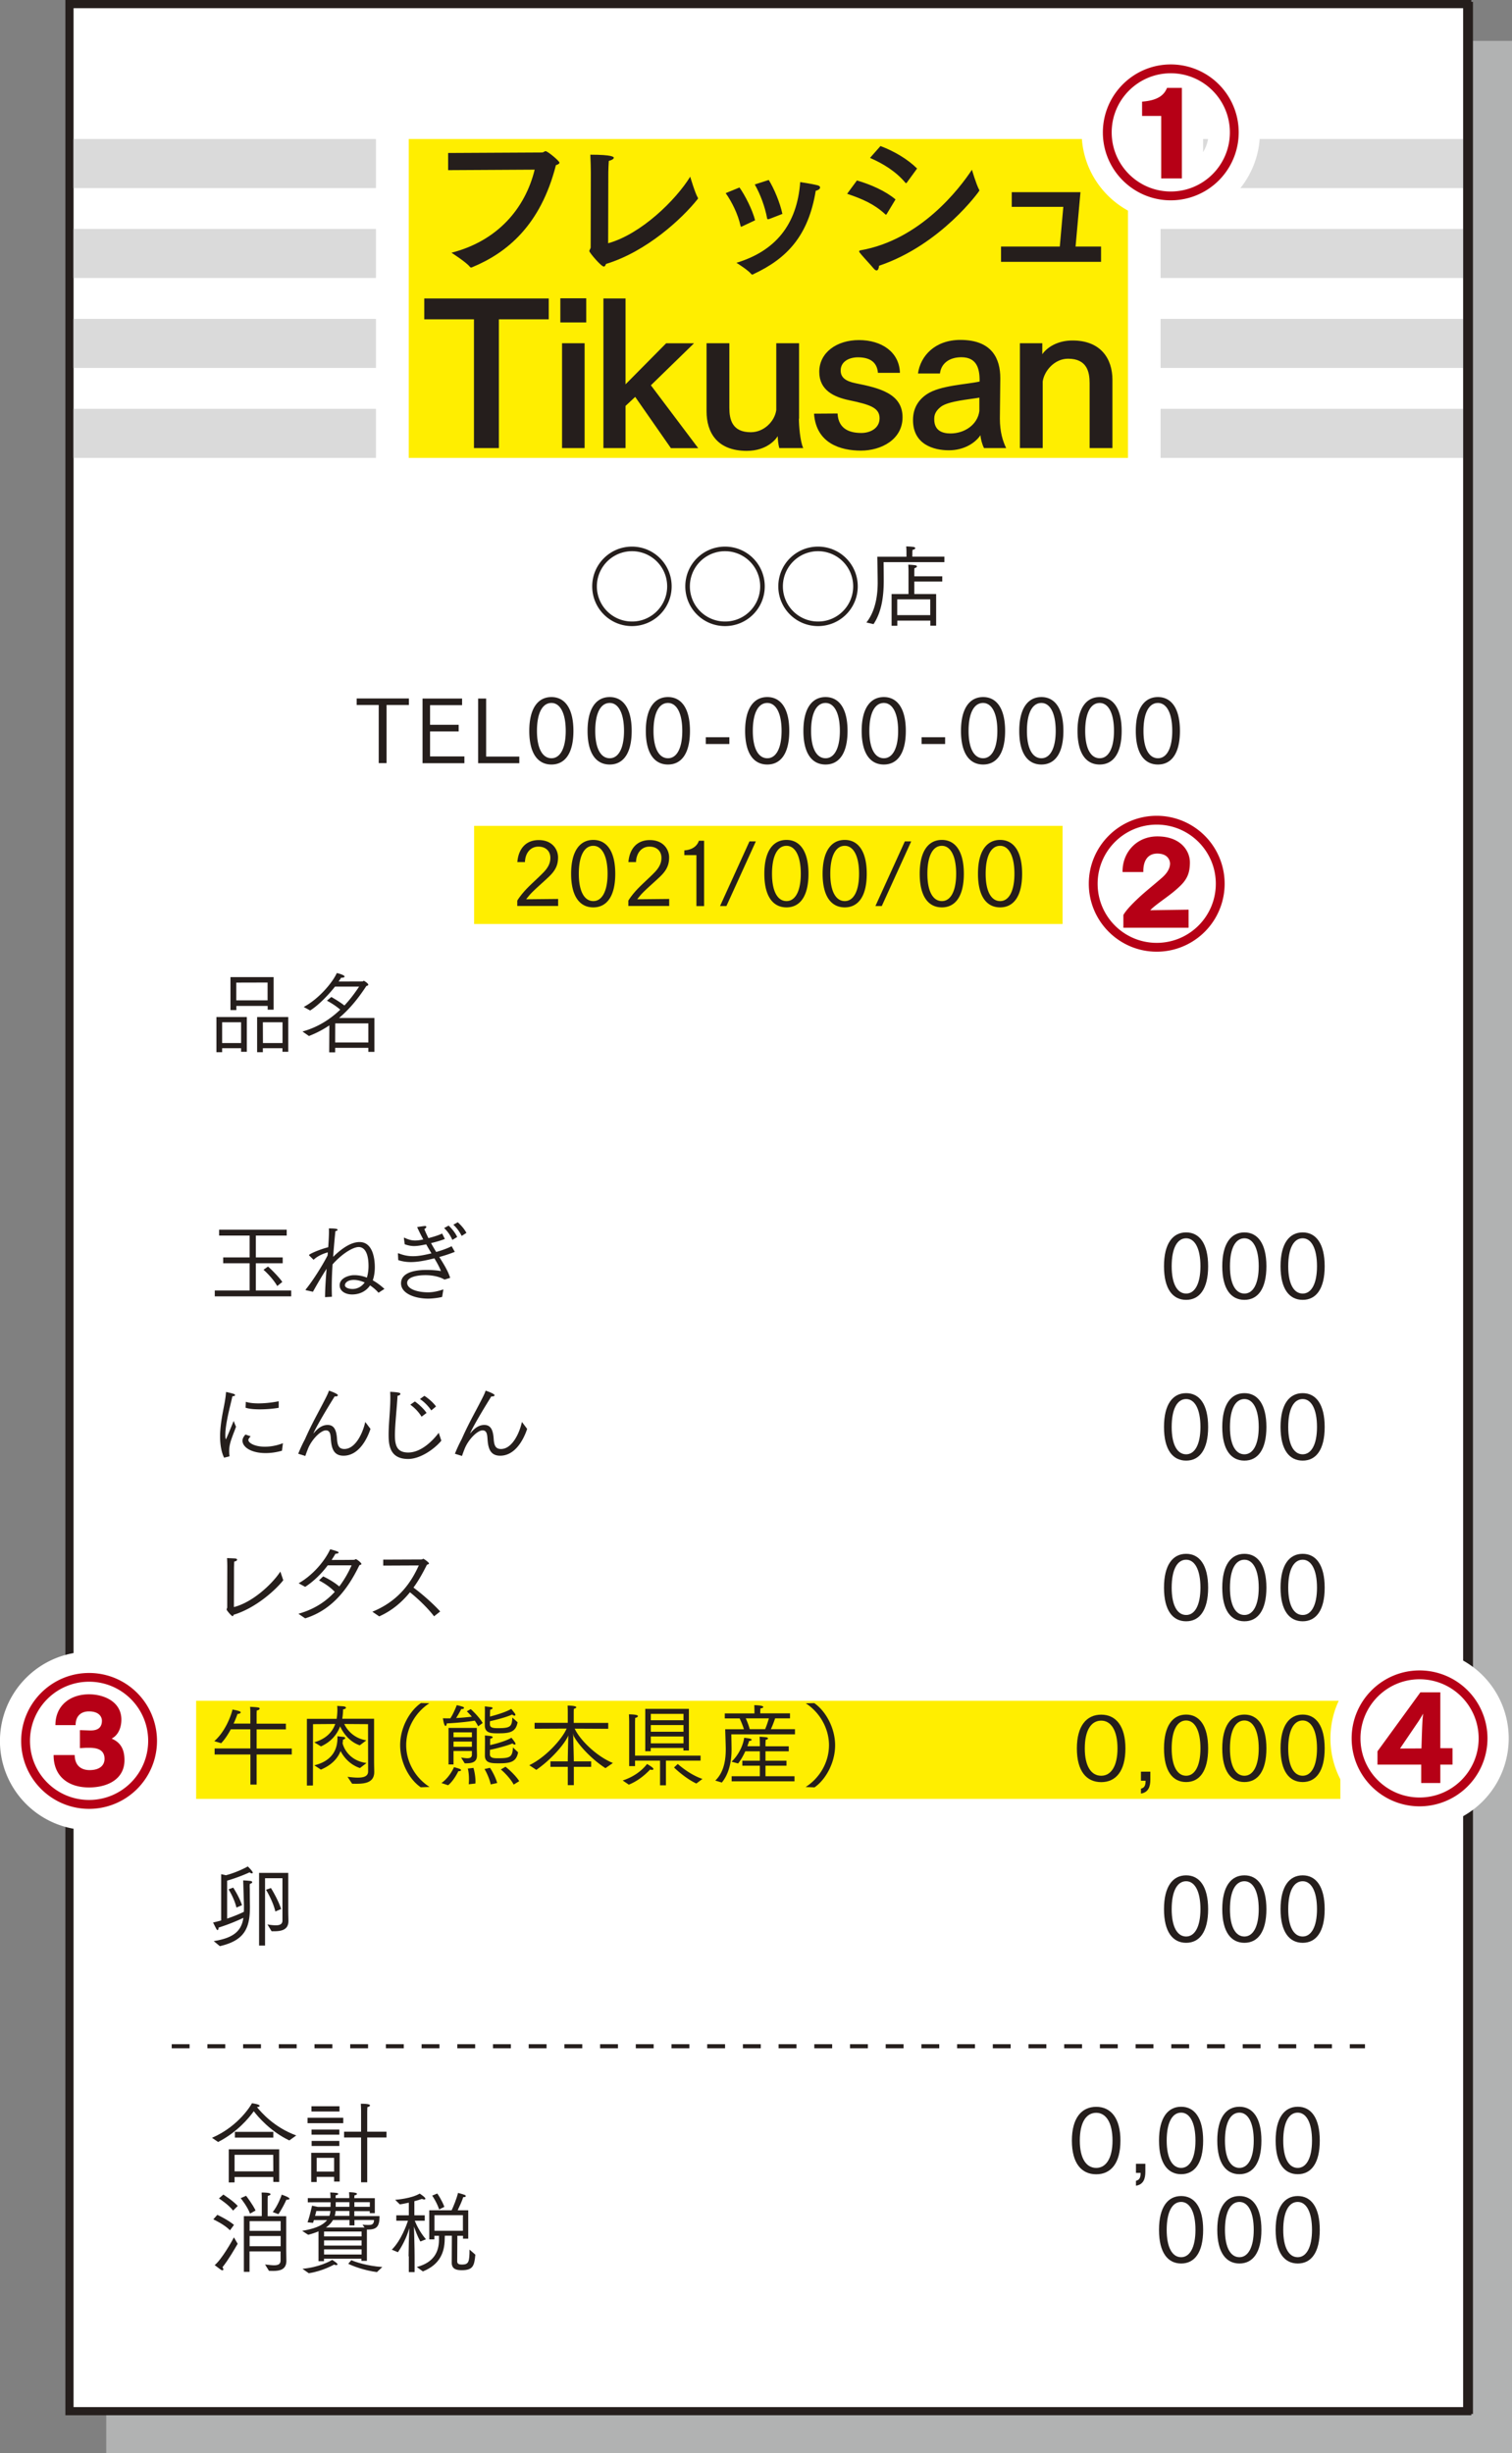
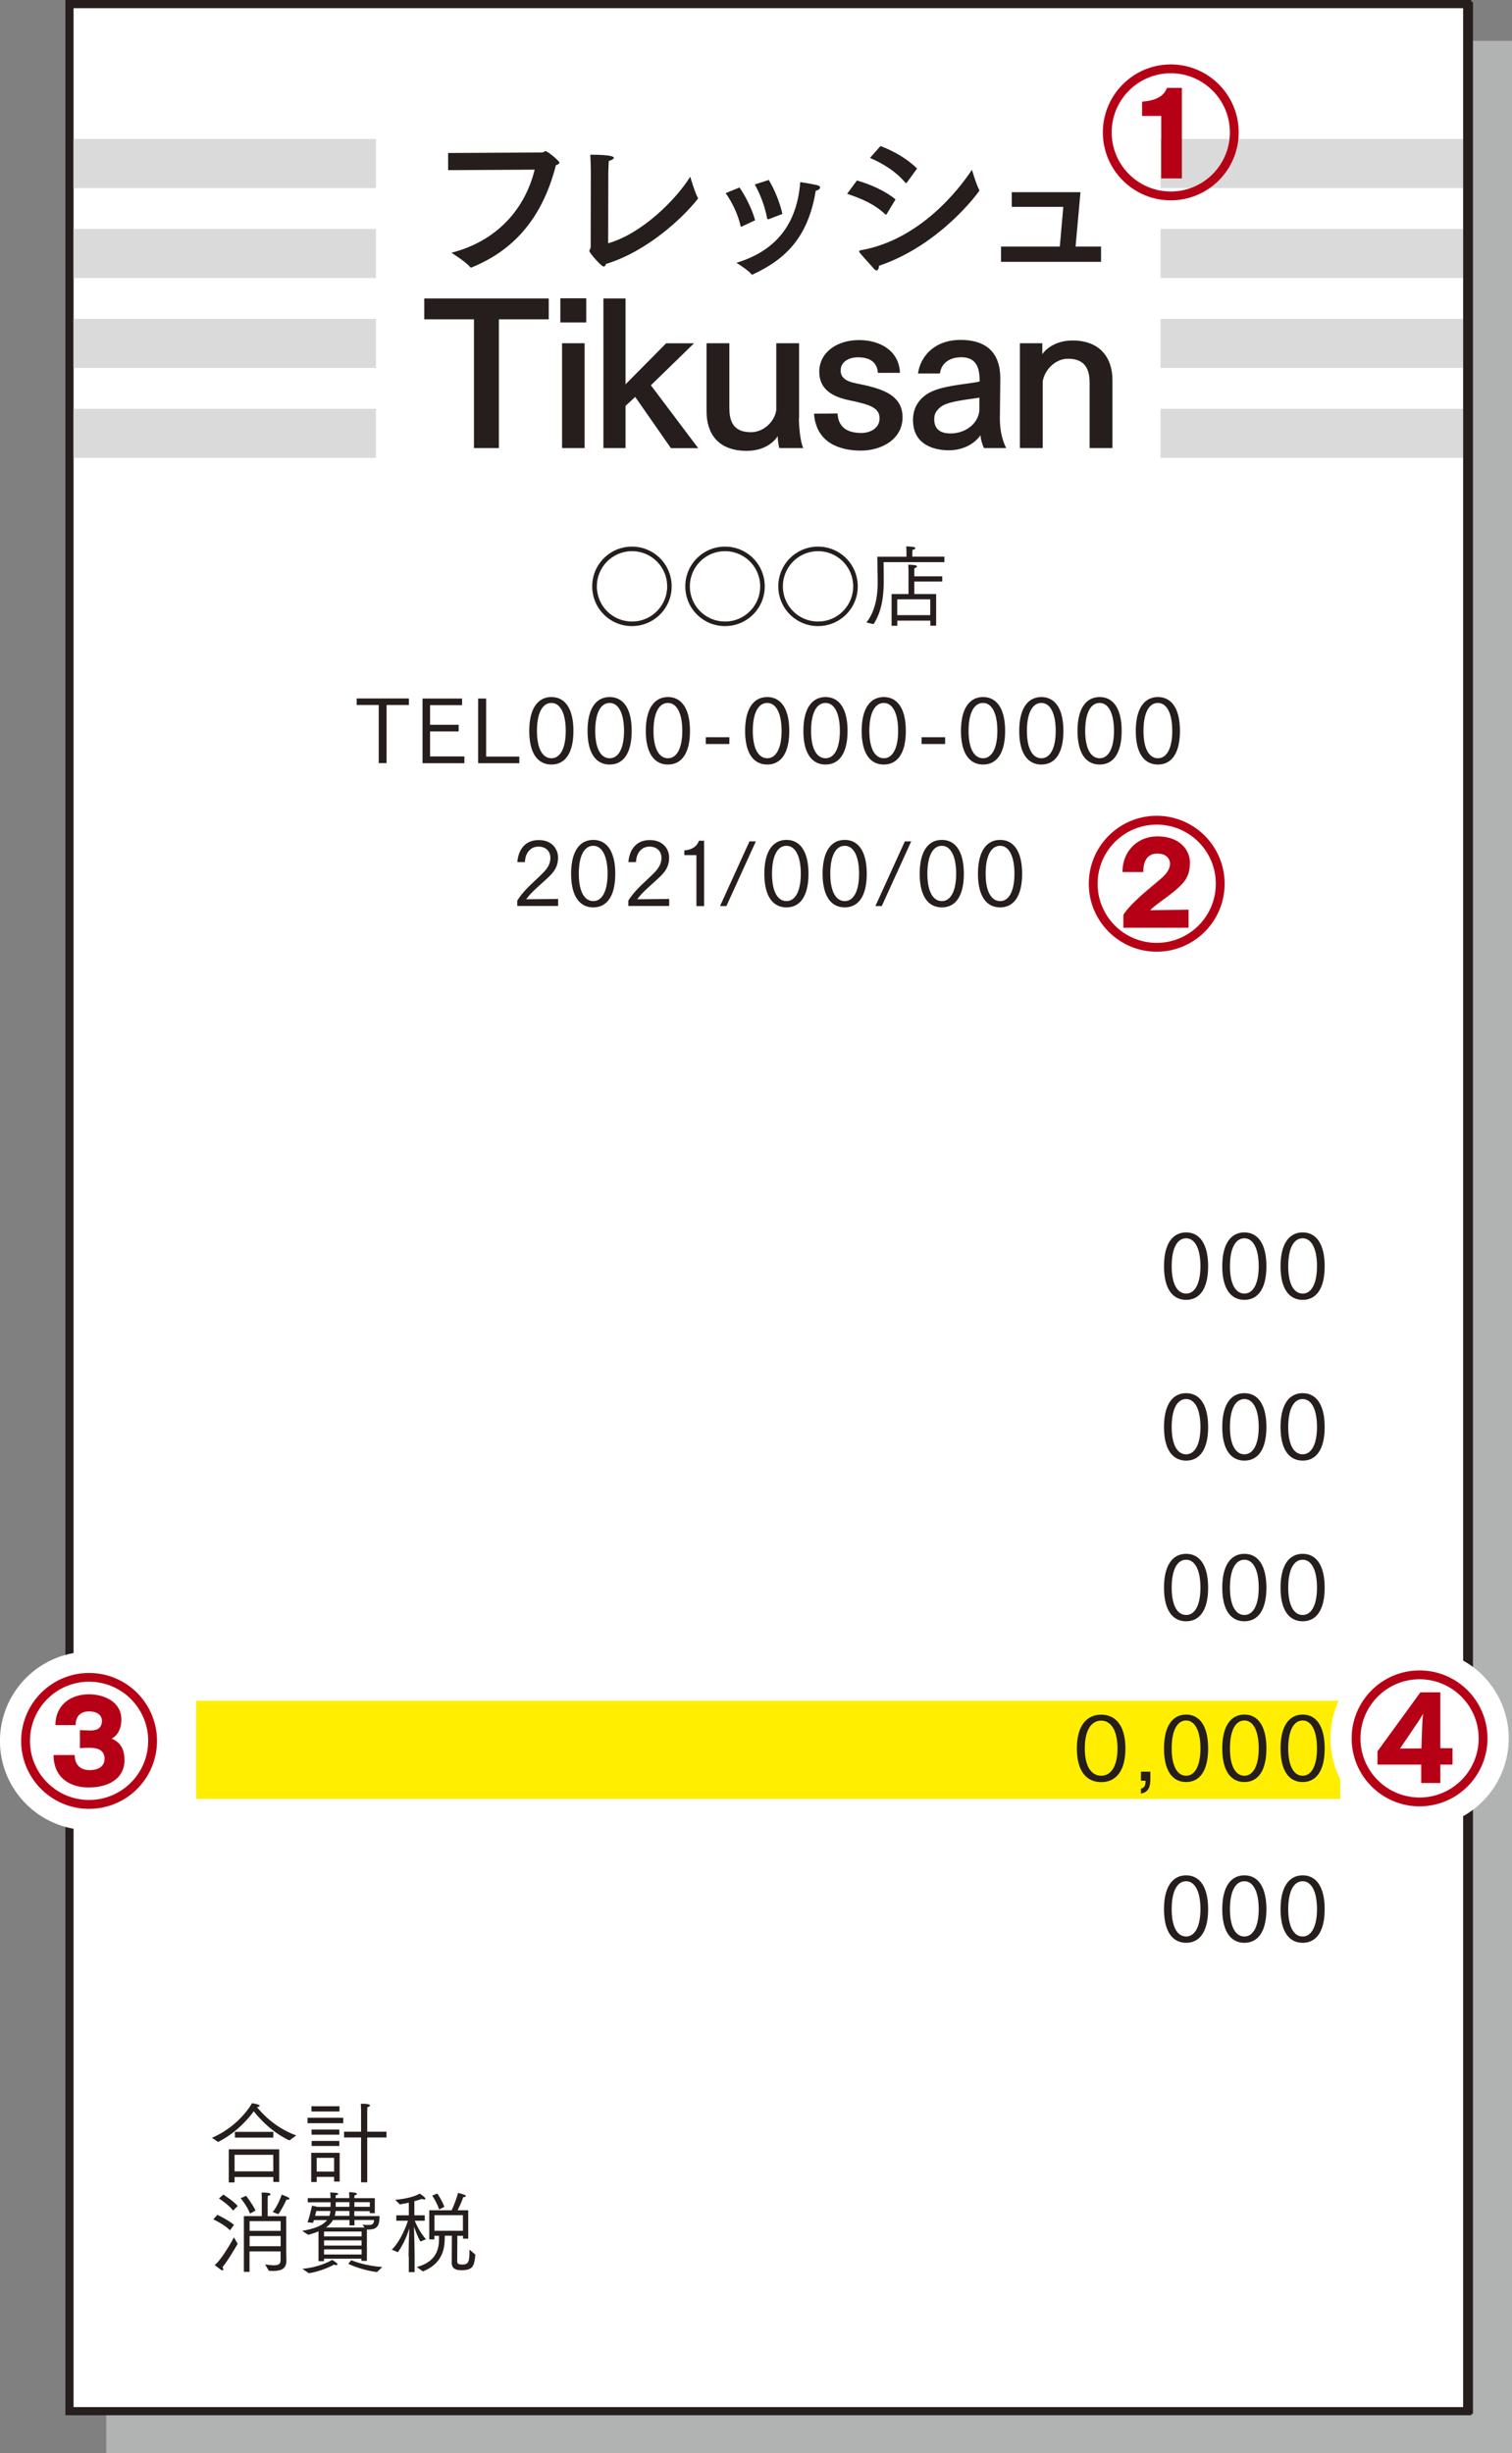
<svg xmlns="http://www.w3.org/2000/svg" width="185" height="300" xml:space="preserve">
  <rect width="100%" height="100%" fill="#808080" stroke="none" />
  <path fill="#E3E4E4" d="M13 5h172v295H13z" opacity=".5" />
  <path fill="#FFF" stroke="#251E1C" d="M8.5.5h171.02v294.38H8.5z" />
  <path fill="#DADADA" d="M9 17h37v6H9zM9 28h37v6H9zM9 39h37v6H9zM9 50h37v6H9zM142 17h37v6h-37zM142 28h37v6h-37zM142 39h37v6h-37zM142 50h37v6h-37z" />
-   <path fill="none" stroke="#251E1C" stroke-width=".5" stroke-dasharray="2.184,2.184,2.184,2.184" d="M21.01 250.25h146" />
  <path fill="#FE0" d="M24 208h140v12H24z" />
  <g fill="#251E1C">
    <path d="M25.94 261.45c3.3-1.43 4.8-4.05 4.89-4.23.02 0 .94.12.94.32 0 .07-.1.14-.33.15.51.64 2.11 2.49 4.81 3.47l-.85.61c-2.32-1.1-3.86-2.93-4.35-3.57-.61.85-2.04 2.57-4.36 3.76l-.75-.51zm2.05 1.41h6.17v3.99l-.72-.01v-.6H28.7v.66l-.71.01v-4.05zm5.45 2.69-.01-2.02H28.7v2.02h4.74zm-4.7-4.83h4.7v.7h-4.7v-.7zM37.63 259H42v.66h-4.37V259zm.46 4.28h3.47v3.52h-.68v-.57h-2.13v.63h-.67v-3.58zm.02-5.69h3.43v.64h-3.43v-.64zm.01 2.85h3.4v.62h-3.4v-.62zm.01 1.39h3.39v.62h-3.39v-.62zm2.75 3.75v-1.68h-2.13v1.68h2.13zm3.3-4.17H42.1v-.71h2.08v-2.56c0-.07-.01-.59-.03-.86.96 0 1.12.11 1.12.21 0 .08-.11.17-.32.21-.01.15-.02.5-.02.5v2.5h2.36v.71h-2.36v5.48h-.75v-5.48zM26.59 270.87c.1.04 1.34.63 2.04 1.23l-.49.66c-.66-.69-1.91-1.28-2.04-1.34l.49-.55zm2.49 3.54c-.44.74-1.08 1.88-1.86 2.87.08.1.11.2.11.26s-.04.11-.11.11c-.04 0-.09-.01-.15-.04-.17-.1-.72-.54-.8-.59.83-.68 2.07-2.84 2.35-3.4l.46.79zm-1.75-6.02c.09.07 1.12.71 1.76 1.39l-.57.57c-.57-.74-1.62-1.41-1.73-1.49l.54-.47zm2.78.15c.07.09.8 1.04 1.16 1.8l-.68.38c-.29-.82-1.06-1.79-1.14-1.89l.66-.29zm-.26 2.49h2.18v-2.14c0-.07 0-.51-.02-.75.98 0 1.09.12 1.09.21 0 .08-.1.15-.33.2-.02.22-.02.51-.02.51v1.98h2.27v4.15c0 .48.02 1.3.02 1.35-.03 1.03-.8 1.19-1.63 1.19-.16 0-.34 0-.5-.01l-.48-.78c.39.04.79.1 1.1.1.47 0 .8-.12.8-.58v-1.12h-3.8v2.5h-.69v-6.81zm4.49 1.8v-1.19h-3.8v1.19h3.8zm0 1.88v-1.25h-3.8v1.25h3.8zm-.97-4.18c.63-.79 1.06-1.98 1.1-2.13.25.09.95.33.95.5 0 .07-.11.12-.34.12h-.04c-.16.38-.64 1.31-.98 1.77l-.69-.26zM38.99 272.88c-.39.17-.82.31-1.28.43l-.74-.48c1.28-.22 2.45-.56 3.05-1.32h-1.61c-.03.11-.07.23-.11.34l-.67-.07c.31-.87.52-1.93.55-2.03l.72.15h1.54c.01-.19.01-.38.01-.57-1.51 0-2.79 0-2.79.01v-.52h2.78v-.1c0-.13-.02-.42-.04-.59.75.03.98.07.98.17 0 .08-.11.15-.31.18 0 .05-.01.24-.01.34h1.68v-.14c0-.07-.01-.37-.03-.58.02 0 .97.01.97.2 0 .08-.11.15-.31.19-.01.1-.02.26-.02.34h2.51v1.83h-.62v-.24h-1.89v.6h3.09c0 1.25-.33 1.65-1.4 1.65h-.15v3.83h-.67v-.27h-4.58v.31h-.67v-3.66zm-1.98 4.59c2.02-.19 3.35-.91 3.63-1.09.04.02.66.39.66.55 0 .05-.08.09-.17.09-.08 0-.17-.02-.25-.07 0 0-1.4.81-3.1 1.06l-.77-.54zM40.3 271c.07-.19.11-.38.13-.6H38.7s-.05.25-.15.6h1.75zm3.94 2.51v-.6h-4.59v.6h4.59zm0 1.12v-.64h-4.59v.64h4.59zm0 1.09v-.63h-4.59v.63h4.59zm.37-3.3-.26-.35c.14.01.4.04.67.04.39 0 .74-.01.74-.61h-2.39v.66h-.61v-.66h-2.01c-.21.36-.51.67-.87.92h4.73zM42.75 271v-.6h-1.69c-.01.22-.04.42-.11.6h1.8zm0-1.11v-.57h-1.67c0 .17 0 .37-.01.57h1.68zm.24 6.52c.42.2 1.93.72 3.79.84l-.66.62c-1.54-.19-3.08-.78-3.51-1.02l.38-.44zm2.26-6.52v-.57h-1.89v.57h1.89zM49.99 275.94c0-.8.05-2.58.09-3.44-.16.58-.58 1.77-1.39 2.94l-.75-.31c1.16-1.15 1.84-3.12 1.98-3.54h-1.43v-.66h1.53v-1.55c-.61.14-1.05.21-1.1.21l-.57-.56c.17-.01 2.02-.16 3-.76.02.01.7.45.7.62 0 .07-.05.1-.15.1-.07 0-.16-.02-.28-.07-.31.11-.62.21-.92.28v1.73h1.27v.66h-1.22c.15.39.59 1.37 1.37 2.27l-.69.27c-.37-.67-.62-1.39-.74-1.71l-.04-.12c.02.73.08 2.56.08 3.65v1.92h-.71v-1.93zm1.01 1.31c2.13-.57 2.69-1.9 2.71-3.27v-.55h-.56v.44h-.63v-3.56h2.74c.22-.46.6-1.38.78-2.12.07.02.54.13.81.24.09.03.14.1.14.15 0 .07-.08.12-.26.12h-.05c-.14.47-.46 1.14-.68 1.61h1.29v3.47h-.64v-.35h-.69c0 .61-.02 3.1-.02 3.13 0 .33.25.39.59.39.82 0 .91-.33.92-1.83l.71.62c-.12 1.41-.32 1.9-1.67 1.9-.59 0-1.22-.1-1.22-.92v-.02l.02-3.28h-.86c-.01.14-.02.29-.02.49-.03 1.55-.59 3.05-2.67 3.88l-.74-.54zm2.5-8.99c.07.07.6.9.87 1.63 0 .01-.64.32-.64.32-.24-.76-.76-1.58-.85-1.69l.62-.26zm3.14 4.56v-1.91h-3.48v1.91h3.48z" />
  </g>
  <g fill="#251E1C">
-     <path d="M131.15 261.79c0-2.77 1.19-4.13 2.98-4.13 1.78 0 2.96 1.37 2.96 4.13 0 2.79-1.18 4.12-2.96 4.12-1.79 0-2.98-1.32-2.98-4.12zm4.97 0c0-2.21-.8-3.4-1.99-3.4-1.23 0-2.01 1.17-2.01 3.4 0 2.17.78 3.34 2.01 3.34 1.19 0 1.99-1.17 1.99-3.34zM138.99 266.71c.54-.13.56-.57.57-.97h-.57v-1.11h1.15v.96c0 .84-.21 1.57-1.15 1.72v-.6zM141.81 261.79c0-2.79 1.08-4.14 2.71-4.14 1.62 0 2.69 1.35 2.69 4.14 0 2.8-1.07 4.11-2.69 4.11-1.62 0-2.71-1.31-2.71-4.11zm4.46 0c0-2.22-.71-3.42-1.75-3.42-1.08 0-1.77 1.19-1.77 3.42 0 2.17.69 3.34 1.77 3.34 1.04 0 1.75-1.17 1.75-3.34zM148.94 261.79c0-2.79 1.08-4.14 2.71-4.14 1.62 0 2.69 1.35 2.69 4.14 0 2.8-1.07 4.11-2.69 4.11-1.62 0-2.71-1.31-2.71-4.11zm4.46 0c0-2.22-.71-3.42-1.75-3.42-1.08 0-1.77 1.19-1.77 3.42 0 2.17.69 3.34 1.77 3.34 1.04 0 1.75-1.17 1.75-3.34zM156.08 261.79c0-2.79 1.08-4.14 2.71-4.14 1.62 0 2.69 1.35 2.69 4.14 0 2.8-1.07 4.11-2.69 4.11-1.63 0-2.71-1.31-2.71-4.11zm4.45 0c0-2.22-.71-3.42-1.75-3.42-1.08 0-1.77 1.19-1.77 3.42 0 2.17.69 3.34 1.77 3.34 1.04 0 1.75-1.17 1.75-3.34zM141.81 272.71c0-2.79 1.08-4.14 2.71-4.14 1.62 0 2.69 1.35 2.69 4.14 0 2.8-1.07 4.11-2.69 4.11-1.63 0-2.71-1.32-2.71-4.11zm4.46 0c0-2.22-.71-3.42-1.75-3.42-1.08 0-1.77 1.19-1.77 3.42 0 2.17.69 3.34 1.77 3.34 1.04 0 1.75-1.17 1.75-3.34zM148.94 272.71c0-2.79 1.08-4.14 2.71-4.14 1.62 0 2.69 1.35 2.69 4.14 0 2.8-1.07 4.11-2.69 4.11-1.62 0-2.71-1.32-2.71-4.11zm4.46 0c0-2.22-.71-3.42-1.75-3.42-1.08 0-1.77 1.19-1.77 3.42 0 2.17.69 3.34 1.77 3.34 1.04 0 1.75-1.17 1.75-3.34zM156.08 272.71c0-2.79 1.08-4.14 2.71-4.14 1.62 0 2.69 1.35 2.69 4.14 0 2.8-1.07 4.11-2.69 4.11-1.63 0-2.71-1.32-2.71-4.11zm4.45 0c0-2.22-.71-3.42-1.75-3.42-1.08 0-1.77 1.19-1.77 3.42 0 2.17.69 3.34 1.77 3.34 1.04 0 1.75-1.17 1.75-3.34z" />
-   </g>
+     </g>
  <g fill="#251E1C">
-     <path d="M26.48 124.38h3.72v4.25h-.7v-.44h-2.32v.49h-.7v-4.3zm3.02 3.18v-2.54h-2.32v2.54h2.32zm-1.3-8.06h5.28v3.98h-.73v-.46h-3.83v.51h-.72v-4.03zm4.54 2.84v-2.18l-3.83.01v2.17h3.83zm-1.28 2.04h3.81v4.25h-.71v-.44h-2.4v.49h-.7v-4.3zm3.11 3.18v-2.54h-2.41l.01 2.54h2.4zM37.01 126.15c1.97-.54 3.48-1.58 4.62-2.67-.55-.49-1.27-.91-1.63-1.1l.54-.45c.34.19 1.06.62 1.6 1.04.82-.87 1.41-1.73 1.8-2.31h-2.95c-.83 1.05-2.02 2.28-3.04 2.92l-.79-.43c1.87-1 3.53-2.99 4.05-4.15.01 0 .95.22.95.43 0 .09-.14.14-.33.14h-.09c-.08.14-.19.29-.31.47l2.91-.01c.07 0 .12-.08.19-.08.01 0 .03.01.04.02.42.26.49.39.49.46s-.07.12-.23.15c-.75 1.14-1.8 2.61-3.35 3.92h4.33v4.14h-.74v-.49h-4.06v.55h-.73l.02-3.3c-.73.49-1.56.94-2.5 1.3l-.79-.55zm8.06 1.34v-2.33h-4.05l-.01 2.33h4.06zM26.28 157.82h4.26v-3.33h-3.23v-.71h3.23v-2.67h-3.73v-.72h8.27v.72H31.3v2.67h3.29v.71H31.3v3.33h4.33v.72h-9.35v-.72zm6.51-2.92c.3.23 1.42 1.36 1.75 1.88l-.62.5c-.4-.72-1.18-1.56-1.68-1.99l.55-.39zM37.44 157.79c-.03-.01-.05-.02-.05-.04s.01-.04.03-.07c.85-1.04 2-2.86 2.66-4.14l.03-.38-.03.01c-.39.1-1.19.39-1.71.9l-.52-.51c-.03-.03-.04-.05-.04-.07 0-.1 1.1-.63 2.35-.96.05-.75.09-1.44.09-1.95 0-.13-.01-.25-.01-.35.75 0 1.07.05 1.07.17 0 .07-.09.13-.27.16-.08.74-.19 1.94-.28 3.15.69-.67 1.97-1.81 3.23-1.81 1.71 0 1.87 2.25 1.87 3.07 0 .54-.07 1.1-.25 1.61.5.28.98.64 1.43 1.05l-.73.47c-.26-.31-.62-.62-1.03-.9-.56.82-1.41 1.11-2.2 1.11-.79 0-1.52-.39-1.52-1.12 0-.94 1.22-1.24 1.74-1.24h.03c.57 0 1.08.11 1.56.3.14-.46.2-.97.2-1.41 0-1.53-.45-2.33-1.21-2.33-.64 0-1.95.73-3.19 2.12-.03.48-.1 1.58-.1 2.8 0 .38.01.78.02 1.16l-.84.05c.01-1.21.12-2.64.19-3.47-.57.88-1.18 1.92-1.67 2.81l-.85-.19zm4.76-.63c0 .36.56.48.93.48.7 0 1.21-.4 1.49-.8-.11-.04-.7-.31-1.32-.31-.83 0-1.09.42-1.09.61v.02zM48.69 153.35c0-.05.01-.08.04-.08.01 0 .02 0 .04.01.61.24 1.15.35 1.76.35.63 0 1.33-.12 2.26-.35-.21-.35-.43-.71-.64-1.1-.62.13-1.08.21-1.49.21-.39 0-.74-.08-1.14-.22l-.1-.74c0-.03.01-.07.04-.07 0 0 .01.01.02.01.51.24.88.34 1.31.34.28 0 .6-.04 1-.13-.25-.47-.51-.97-.75-1.51.17-.03.82-.13.95-.13.12 0 .17.04.17.11 0 .08-.08.17-.24.26.15.39.33.76.5 1.11.82-.21 1.29-.38 1.68-.56l.33.66c-.4.17-1.02.35-1.69.51.21.38.42.74.63 1.08.91-.25 1.49-.5 1.89-.7l.39.69c-.42.16-.98.38-1.9.63.58.92 1.08 1.73 1.33 2.55l-.69.21c-.59-.35-1.46-.54-2.32-.54-1.08 0-2.25.24-2.25.94 0 .79 1.33 1.16 2.56 1.16.67 0 1.33-.17 1.87-.36l-.15.92c-.36.1-1.14.21-1.71.21-1.57 0-3.32-.6-3.32-1.87 0-1.51 2.17-1.64 3.14-1.64.71 0 1.37.07 1.74.14-.15-.43-.44-.95-.8-1.56-1.23.31-2.12.46-2.88.46-.55 0-1.04-.08-1.54-.24l-.04-.76zm6.2-3.46c.22.2.75.74 1.05 1.39l-.59.36c-.2-.45-.5-.98-1.01-1.45l.55-.3zm1.12-.41c.21.19.73.68 1.06 1.3l-.58.37c-.26-.5-.55-.93-1.02-1.37l.54-.3zM27.42 178.27c-.36-.73-.49-1.68-.49-2.57 0-.16 0-.34.01-.5.12-2.1.62-3.51.71-4.89 0-.05.01-.07.03-.07.01 0 .58.12.91.23.11.03.17.1.17.15 0 .07-.1.13-.33.14-.13.71-.69 2.64-.83 4.14-.01.04-.03.33-.03.6 0 .38.04.51.07.51.05 0 .94-2.22.95-2.23.02.04.16.44.29.7-.21.6-.55 1.39-.71 2-.05.2-.13.56-.13.98 0 .19.01.37.04.57v.02c0 .03-.01.05-.04.07l-.62.15zm3.25-2.61c-.14.14-.28.32-.28.44 0 .38.8.83 2.01.83.69 0 1.45-.13 2.22-.43l-.12.92c-.73.21-1.41.29-2 .29-1.75 0-2.83-.72-2.83-1.52 0-.34.25-.63.37-.75l.63.22zm-.59-4.22c.39.13.94.19 1.54.19.8 0 1.7-.1 2.48-.26v.8c-.54.1-1.44.19-2.29.19-.68 0-1.33-.05-1.76-.2l.03-.72zM36.49 177.79c.47-1.17.78-1.66.87-1.88.64-1.44 1.29-2.64 1.81-3.62.79-1.5.95-1.83 1.08-2.22 1.06.37 1.09.52 1.09.57 0 .08-.12.14-.28.14-.03 0-.07 0-.11-.01-1.92 3.08-2.59 4.44-2.59 4.52v.01c.01 0 .02-.02.04-.04.58-.7 1.11-.99 1.68-.99.63 0 1.06.35 1.15 1.65.05.8.2 1.29.9 1.29 1.35 0 2.26-1.92 2.56-3.31l.64.85c-.1.29-1.04 3.28-3.3 3.28-1.23 0-1.47-.95-1.55-2.04-.04-.59-.1-1.06-.61-1.06-.61 0-1.71 1.07-2.18 2.23-.08.21-.21.52-.33.9l-.87-.27zM54 176.19c-.81.99-2.55 2.24-4.06 2.24-2.27 0-2.39-1.73-2.39-2.99 0-1.35.21-3.03.21-4.51 0-.24-.01-.48-.02-.71.23 0 .79.04 1.05.1.12.02.2.08.2.15 0 .09-.11.19-.35.23-.09 1.62-.32 3.57-.32 4.83 0 1.33.31 2.11 1.63 2.11 1.6 0 3.04-1.49 3.73-2.41l.32.96zm-3.24-4.79c.23.14 1.02.78 1.43 1.4l-.61.46c-.28-.47-.76-1.03-1.38-1.47l.56-.39zm1.16-.69c.2.1 1.01.7 1.43 1.3l-.58.48c-.32-.47-.84-1.04-1.39-1.39l.54-.39zM55.66 177.79c.47-1.17.78-1.66.87-1.88.64-1.44 1.29-2.64 1.81-3.62.79-1.5.95-1.83 1.08-2.22 1.06.37 1.09.52 1.09.57 0 .08-.12.14-.28.14-.03 0-.07 0-.11-.01-1.92 3.08-2.59 4.44-2.59 4.52v.01c.01 0 .02-.02.04-.04.58-.7 1.11-.99 1.68-.99.63 0 1.06.35 1.15 1.65.05.8.2 1.29.9 1.29 1.35 0 2.26-1.92 2.56-3.31l.64.85c-.1.29-1.04 3.28-3.3 3.28-1.24 0-1.48-.95-1.55-2.04-.04-.59-.1-1.06-.61-1.06-.61 0-1.71 1.07-2.18 2.23-.08.21-.21.52-.33.9l-.87-.27zM34.66 193.26c-.96 1.22-3.4 3.42-6.07 4.22-.03.11-.08.17-.14.17-.12 0-.72-.69-.72-.81 0-.03.01-.08.03-.12.02-.04.04-.09.04-.14 0-.96.01-5.01.01-5.01 0-.19-.01-.7-.03-1.02.17.01.79.03 1.02.05.14.02.21.09.21.15 0 .09-.12.19-.35.22-.02.26-.02.49-.03.75 0 1.82-.01 4.45-.01 4.82 2.35-.59 4.77-2.92 5.68-4.34l.36 1.06zM36.51 197.36c1.94-.54 3.38-1.51 4.45-2.68-.56-.58-1.21-1.02-1.93-1.4l.51-.49c.44.2 1.3.66 1.97 1.23.62-.82 1.11-1.69 1.51-2.58H40.1c-.93 1.23-1.91 2.08-2.76 2.63l-.8-.44c1.76-1 3.21-2.74 3.86-4.16.84.23 1.03.31 1.03.4 0 .08-.12.14-.33.14h-.05c-.15.27-.32.52-.47.77 1.03 0 2.72-.01 2.77-.02.1-.02.12-.08.19-.08.1 0 .68.43.68.59 0 .07-.1.11-.24.14-1.2 2.47-3.08 5.41-6.64 6.51l-.83-.56zM45.56 197.11c3.37-1.37 4.84-3.8 5.68-5.66l-4.35.02v-.73l4.68-.02c.11 0 .15-.08.22-.08.1 0 .7.45.7.56 0 .09-.15.13-.25.16-.42.83-.94 1.83-1.65 2.8.96.7 2.4 1.95 3.27 2.92l-.75.59c-.8-1.05-2.02-2.2-2.95-2.94-.94 1.16-2.16 2.24-3.76 2.95l-.84-.57zM26.25 213.83h4.38v-2.34h-2.39c-.34.63-.74 1.25-1.18 1.7l-.84-.25c1.22-1.06 1.97-2.83 2.23-3.87.83.16 1 .25 1 .35 0 .09-.15.19-.39.19-.12.35-.28.76-.48 1.18h2.05v-1.31c0-.09 0-.39-.03-.74.12.01.71.03.97.08.14.02.2.08.2.13 0 .1-.15.22-.35.23-.02.21-.02.45-.02.45v1.17h3.58v.7H31.4v2.34h4.3v.73h-4.3v3.68h-.76v-3.68h-4.38v-.74zM37.55 210.21h3.64c.08-.48.09-.97.09-1.07 0-.16-.01-.34-.02-.51.07.01.55.03.75.05.22.02.32.1.32.17 0 .09-.13.17-.35.2 0 .07-.02.73-.1 1.11l.01.04h3.88v5.21c0 .35.02 1.1.02 1.27v.03c0 1.26-1.07 1.44-2.15 1.44-.19 0-.37 0-.56-.01l-.56-.84c.44.05.86.1 1.25.1.73 0 1.27-.16 1.27-.76l-.01-5.78-2.91-.02c.39.81 1.23 1.76 2.7 2l-.8.61c-1.26-.43-2.04-1.51-2.4-2.32-.38.98-1.1 1.89-2.35 2.45l-.82-.5c1.18-.35 2.13-1.02 2.57-2.24l-2.72.02-.01 7.5-.74.01v-8.16zm.91 5.68c1.61-.38 2.83-1.39 2.83-3.34v-.21l.71.08c.17.02.24.08.24.14 0 .08-.1.15-.27.19-.04.39-.05.45-.05.45.16.7.93 2.16 2.93 2.41l-.81.62c-1.29-.44-2.01-1.39-2.37-2.08-.34.86-1.03 1.69-2.41 2.27l-.8-.53zM51.48 218.58c-1.37-.93-2.52-2.99-2.52-5.15s1.18-4.22 2.55-5.15l1.03.02c-1.73 1.12-2.84 3.09-2.84 5.12s1.09 3.99 2.86 5.12l-1.08.04zM54.01 218.06c.79-.54 1.32-1.44 1.54-1.94.05.02.47.12.69.21.12.05.17.11.17.15 0 .08-.12.13-.26.13h-.07c-.27.57-.75 1.32-1.25 1.72l-.82-.27zm3.59-9.04c.09.08.99.9 1.46 1.7l-.55.4a6.66 6.66 0 0 0-.42-.69c-.6.1-1.87.26-3.43.34 0 .19-.07.31-.14.31-.12 0-.22-.27-.33-.94.27.01.59.01.91.01.38-.55.75-1.52.79-1.61.07.01.55.12.78.21.07.02.1.08.1.12 0 .08-.08.14-.26.14h-.07c-.04.09-.36.69-.63 1.1.73-.03 1.44-.11 1.92-.16-.31-.37-.56-.61-.61-.66l.48-.27zm-2.72 2.3h3.46v2.38c0 .31.02.75.02.95v.04c0 .8-.56.96-1.34.96h-.16l-.44-.7c.31.04.56.08.75.08.39 0 .57-.12.57-.47v-.42h-2.25v1.65h-.61v-4.47zm2.86 1.14v-.6h-2.25v.6h2.25zm0 1.17v-.64h-2.25v.64h2.25zm-.39 4.58c.02-.19.03-.39.03-.6 0-.47-.05-.97-.14-1.32l.69-.08c.14.46.25 1.14.25 1.69 0 .08-.01.15-.01.22l-.82.09zm2.69.02c-.11-.56-.46-1.4-.76-1.88l.67-.15c.32.46.74 1.29.88 1.86l-.79.17zm-.09-8.3c.81-.2 2.09-.6 2.6-.94.03.04.4.48.47.6.03.05.04.11.04.14 0 .05-.04.09-.1.09-.09 0-.21-.05-.28-.14-.7.32-1.91.64-2.73.82-.01.2-.01.35-.01.37.01.38.26.48.98.48 1.56 0 1.71-.2 1.77-1.3l.64.58c-.22 1.25-1.04 1.35-2.4 1.35-.81 0-1.61 0-1.61-.97 0-.23.01-1.63.01-1.63v-.15c0-.22-.01-.47-.01-.54.08 0 .6.07.72.08.15.01.23.07.23.13 0 .08-.12.16-.29.19-.01.13-.02.27-.02.39l-.01.45zm.01 3.49c.81-.17 2.1-.56 2.61-.9.04.04.51.6.51.75 0 .05-.04.09-.1.09-.09 0-.2-.05-.27-.14-.71.29-1.93.61-2.76.78 0 .28-.01.52-.01.55.02.48.5.48 1.03.48 1.45 0 1.73-.15 1.79-1.32l.63.59c-.21 1.23-1.03 1.35-2.37 1.35-.94 0-1.69-.03-1.69-.95 0-.24.01-1.78.01-1.78v-.14c0-.2-.01-.44-.01-.54.08.01.6.05.72.08.16.02.23.08.23.14 0 .08-.12.15-.29.17-.01.12-.02.26-.02.37v.42zm1.89 2.65c.48.36 1.32 1.17 1.68 1.76l-.68.42c-.35-.68-1.09-1.45-1.57-1.85l.57-.33zM64.76 215.88c2.01-.96 4.02-3.2 4.57-4.48l-3.92.02v-.72h4.06v-1.44c0-.07-.01-.4-.02-.67.44 0 1.06.05 1.06.2 0 .08-.1.15-.29.19-.02.17-.02.44-.02.44v1.29h4.22v.72l-4.1-.02c.62 1.37 2.67 3.39 4.67 4.2-.05.04-.91.63-.91.63-1.73-1.11-3.32-2.86-3.88-3.92-.02-.04-.04-.17-.07-.33.01.68.08 2.83.08 3.27v.15h2.12v.67h-2.12v2.24h-.74v-2.24h-2.12v-.67h2.12v-.15c0-.32.04-2.22.07-3.07-.01.07-.02.12-.04.14-.44.98-2.05 2.86-3.88 4.12l-.86-.57zM76.19 217.75c1.89-.62 2.77-1.75 2.98-2.02.4.24.78.47.78.62 0 .07-.07.1-.17.1-.07 0-.15-.01-.23-.04-.64.67-1.5 1.4-2.61 1.85l-.75-.51zm.79-7.22c0-.09-.01-.56-.03-.87.07 0 1.1 0 1.1.21 0 .09-.12.19-.33.22-.01.17-.02.49-.02.49v4.13h8.02v.61h-4.24v3.02h-.72v-3.02H77.7v.67h-.72v-5.46zm1.98-1.54h5.33v5.09h-.67v-.31h-4v.4h-.67v-5.18zm4.67 1.39v-.78h-4v.78h4zm0 1.41v-.82h-4v.82h4zm0 1.42v-.84h-4v.84h4zm-.7 2.52c.5.44 1.66 1.37 3.02 1.83l-.75.56c-1.16-.54-2.32-1.56-2.73-1.96l.46-.43zM87.52 217.76c1.21-1.16 1.28-2.94 1.28-3.9 0-.33-.07-2.23-.07-2.38h2.29c-.16-.54-.4-1.06-.52-1.32h-1.82v-.61h3.63v-.22c0-.05 0-.46-.02-.79.08 0 1.1.01 1.1.22 0 .08-.11.15-.34.17-.03.22-.03.5-.03.5v.11h3.64v.61h-1.82c-.05.15-.25.75-.52 1.32h2.95v.64h-7.79s.03 1.46.03 1.78v.1c0 1.12-.2 2.81-1.19 4.01l-.8-.24zm1.99-.53h3.46v-1.29h-2.14v-.61h2.14v-1.15h-1.78c-.23.5-.52 1.04-.88 1.49l-.8-.22c.64-.59 1.38-1.74 1.54-2.92.17.01.92.08.92.23 0 .08-.13.15-.32.16-.04.16-.12.39-.21.64h1.53v-.4c0-.07-.01-.48-.03-.76.03 0 .48.02.84.07.12.02.19.08.19.13 0 .07-.1.15-.28.17-.02.19-.03.49-.03.49v.31h2.85v.61h-2.85v1.15h2.57v.61h-2.57v1.29h3.55v.62h-7.69v-.62zm4.11-5.76c.2-.47.35-.96.46-1.32h-2.83c.12.27.33.75.48 1.32h1.89zM98.57 218.55c1.78-1.14 2.86-3.09 2.86-5.12s-1.11-4-2.84-5.12l1.04-.02c1.36.93 2.55 2.99 2.55 5.15s-1.17 4.22-2.52 5.15l-1.09-.04zM26.15 237.39c2.53-.39 3.4-1.31 3.63-2.84-.78.36-1.73.78-3.04 1.19v.05c0 .15-.05.25-.13.25s-.11-.07-.54-.92c.34-.08.67-.16.99-.25v-5.66c.05.01.37.07.57.13 1.3-.33 2.51-.97 2.69-1.08.36.36.6.63.6.75 0 .07-.03.1-.1.1-.08 0-.17-.04-.28-.13-.49.23-1.63.7-2.75 1.02v4.64c.86-.29 1.61-.61 2.05-.83.01-.25.01-.5.01-.78-.09-2.95-.09-2.99-.1-3.06.1 0 .54.02.92.07.12.02.19.08.19.14 0 .09-.1.17-.29.21-.01.1-.02.21-.02.34 0 .09.01.19.01.28 0 .68.01 1.75.02 2.07v.13c0 2.58-.64 4.1-3.68 4.8l-.75-.62zm2.78-4.1c-.26-1.1-.9-2.12-.96-2.23l.57-.21c.05.1.7 1.06 1.07 2.15l-.68.29zm2.76-4.24h3.58v4.57c0 .55.02 1.04.02 1.29v.03c0 1.11-.92 1.25-1.78 1.25h-.28l-.51-.84c.37.07.72.11 1.02.11.49 0 .82-.13.82-.59v-5.17h-2.13v8.24h-.73v-8.89zm2 4.72c-.27-1.2-1.06-2.52-1.14-2.66l.6-.21c.07.11.87 1.41 1.25 2.57l-.71.3z" />
-   </g>
+     </g>
  <g fill="#251E1C">
    <path d="M142.42 154.86c0-2.79 1.08-4.14 2.71-4.14 1.62 0 2.69 1.36 2.69 4.14 0 2.8-1.07 4.11-2.69 4.11-1.63 0-2.71-1.31-2.71-4.11zm4.46 0c0-2.22-.71-3.42-1.75-3.42-1.08 0-1.77 1.19-1.77 3.42 0 2.17.69 3.34 1.77 3.34 1.04.01 1.75-1.16 1.75-3.34zM149.55 154.86c0-2.79 1.08-4.14 2.71-4.14 1.62 0 2.69 1.36 2.69 4.14 0 2.8-1.07 4.11-2.69 4.11-1.63 0-2.71-1.31-2.71-4.11zm4.46 0c0-2.22-.71-3.42-1.75-3.42-1.08 0-1.77 1.19-1.77 3.42 0 2.17.69 3.34 1.77 3.34 1.04.01 1.75-1.16 1.75-3.34zM156.68 154.86c0-2.79 1.08-4.14 2.71-4.14 1.62 0 2.69 1.36 2.69 4.14 0 2.8-1.07 4.11-2.69 4.11-1.63 0-2.71-1.31-2.71-4.11zm4.46 0c0-2.22-.71-3.42-1.75-3.42-1.08 0-1.77 1.19-1.77 3.42 0 2.17.69 3.34 1.77 3.34 1.04.01 1.75-1.16 1.75-3.34zM142.42 174.52c0-2.79 1.08-4.14 2.71-4.14 1.62 0 2.69 1.35 2.69 4.14 0 2.8-1.07 4.11-2.69 4.11-1.63 0-2.71-1.31-2.71-4.11zm4.46 0c0-2.22-.71-3.42-1.75-3.42-1.08 0-1.77 1.19-1.77 3.42 0 2.17.69 3.34 1.77 3.34 1.04 0 1.75-1.17 1.75-3.34zM149.55 174.52c0-2.79 1.08-4.14 2.71-4.14 1.62 0 2.69 1.35 2.69 4.14 0 2.8-1.07 4.11-2.69 4.11-1.63 0-2.71-1.31-2.71-4.11zm4.46 0c0-2.22-.71-3.42-1.75-3.42-1.08 0-1.77 1.19-1.77 3.42 0 2.17.69 3.34 1.77 3.34 1.04 0 1.75-1.17 1.75-3.34zM156.68 174.52c0-2.79 1.08-4.14 2.71-4.14 1.62 0 2.69 1.35 2.69 4.14 0 2.8-1.07 4.11-2.69 4.11-1.63 0-2.71-1.31-2.71-4.11zm4.46 0c0-2.22-.71-3.42-1.75-3.42-1.08 0-1.77 1.19-1.77 3.42 0 2.17.69 3.34 1.77 3.34 1.04 0 1.75-1.17 1.75-3.34zM142.42 194.17c0-2.79 1.08-4.14 2.71-4.14 1.62 0 2.69 1.35 2.69 4.14 0 2.8-1.07 4.11-2.69 4.11-1.63 0-2.71-1.31-2.71-4.11zm4.46 0c0-2.22-.71-3.42-1.75-3.42-1.08 0-1.77 1.19-1.77 3.42 0 2.17.69 3.34 1.77 3.34 1.04.01 1.75-1.16 1.75-3.34zM149.55 194.17c0-2.79 1.08-4.14 2.71-4.14 1.62 0 2.69 1.35 2.69 4.14 0 2.8-1.07 4.11-2.69 4.11-1.63 0-2.71-1.31-2.71-4.11zm4.46 0c0-2.22-.71-3.42-1.75-3.42-1.08 0-1.77 1.19-1.77 3.42 0 2.17.69 3.34 1.77 3.34 1.04.01 1.75-1.16 1.75-3.34zM156.68 194.17c0-2.79 1.08-4.14 2.71-4.14 1.62 0 2.69 1.35 2.69 4.14 0 2.8-1.07 4.11-2.69 4.11-1.63 0-2.71-1.31-2.71-4.11zm4.46 0c0-2.22-.71-3.42-1.75-3.42-1.08 0-1.77 1.19-1.77 3.42 0 2.17.69 3.34 1.77 3.34 1.04.01 1.75-1.16 1.75-3.34zM131.76 213.83c0-2.77 1.19-4.13 2.98-4.13 1.78 0 2.96 1.37 2.96 4.13 0 2.79-1.18 4.12-2.96 4.12-1.79 0-2.98-1.32-2.98-4.12zm4.97 0c0-2.21-.8-3.4-1.99-3.4-1.23 0-2.01 1.17-2.01 3.4 0 2.17.78 3.34 2.01 3.34 1.19 0 1.99-1.16 1.99-3.34zM139.6 218.75c.54-.13.56-.57.57-.97h-.57v-1.11h1.15v.96c0 .84-.21 1.57-1.15 1.72v-.6zM142.42 213.83c0-2.79 1.08-4.14 2.71-4.14 1.62 0 2.69 1.35 2.69 4.14 0 2.8-1.07 4.11-2.69 4.11-1.63 0-2.71-1.31-2.71-4.11zm4.46 0c0-2.22-.71-3.42-1.75-3.42-1.08 0-1.77 1.19-1.77 3.42 0 2.17.69 3.34 1.77 3.34 1.04 0 1.75-1.16 1.75-3.34zM149.55 213.83c0-2.79 1.08-4.14 2.71-4.14 1.62 0 2.69 1.35 2.69 4.14 0 2.8-1.07 4.11-2.69 4.11-1.63 0-2.71-1.31-2.71-4.11zm4.46 0c0-2.22-.71-3.42-1.75-3.42-1.08 0-1.77 1.19-1.77 3.42 0 2.17.69 3.34 1.77 3.34 1.04 0 1.75-1.16 1.75-3.34zM156.68 213.83c0-2.79 1.08-4.14 2.71-4.14 1.62 0 2.69 1.35 2.69 4.14 0 2.8-1.07 4.11-2.69 4.11-1.63 0-2.71-1.31-2.71-4.11zm4.46 0c0-2.22-.71-3.42-1.75-3.42-1.08 0-1.77 1.19-1.77 3.42 0 2.17.69 3.34 1.77 3.34 1.04 0 1.75-1.16 1.75-3.34zM142.42 233.49c0-2.79 1.08-4.14 2.71-4.14 1.62 0 2.69 1.35 2.69 4.14 0 2.8-1.07 4.11-2.69 4.11-1.63 0-2.71-1.32-2.71-4.11zm4.46 0c0-2.22-.71-3.42-1.75-3.42-1.08 0-1.77 1.19-1.77 3.42 0 2.17.69 3.34 1.77 3.34 1.04 0 1.75-1.17 1.75-3.34zM149.55 233.49c0-2.79 1.08-4.14 2.71-4.14 1.62 0 2.69 1.35 2.69 4.14 0 2.8-1.07 4.11-2.69 4.11-1.63 0-2.71-1.32-2.71-4.11zm4.46 0c0-2.22-.71-3.42-1.75-3.42-1.08 0-1.77 1.19-1.77 3.42 0 2.17.69 3.34 1.77 3.34 1.04 0 1.75-1.17 1.75-3.34zM156.68 233.49c0-2.79 1.08-4.14 2.71-4.14 1.62 0 2.69 1.35 2.69 4.14 0 2.8-1.07 4.11-2.69 4.11-1.63 0-2.71-1.32-2.71-4.11zm4.46 0c0-2.22-.71-3.42-1.75-3.42-1.08 0-1.77 1.19-1.77 3.42 0 2.17.69 3.34 1.77 3.34 1.04 0 1.75-1.17 1.75-3.34z" />
  </g>
-   <path fill="#FE0" d="M58.01 101h72v12h-72zM50.01 17h88v39h-88z" />
  <g fill="#251E1C">
    <path d="M54.83 20.81v-2.1l11.46-.06c.25 0 .31-.16.47-.16.25 0 1.69 1.2 1.69 1.4 0 .12-.14.22-.43.31-1.87 7.33-5.96 10.71-10.24 12.48-.06.02-.1.04-.14.04-.06 0-.1-.04-.16-.1-.45-.57-2.24-1.71-2.24-1.71 5.58-1.43 9-5.35 10.18-10.16l-10.59.06zM73.88 32.6c-.33 0-1.77-1.71-1.77-1.89 0-.16.16-.29.16-.47 0-1.77.02-9.14.02-9.14 0-.35-.02-1.45-.06-2.18 2.73 0 2.87.28 2.87.37 0 .14-.22.29-.61.39-.02.35-.06.96-.06 1.38 0 3.07-.02 7.74-.02 8.69 4.03-1.12 8.27-5.27 10.04-8.14 0 0 .59 2 .92 2.55.02.02.04.06.04.08 0 .04-.02.08-.06.12-1.87 2.36-6.23 6.41-11.2 7.92-.08.2-.15.32-.27.32zM90.8 27.69c-.06.02-.1.04-.12.04-.04 0-.06-.04-.08-.14-.31-1.42-1.08-2.95-1.81-3.97l1.69-.69c.67.94 1.57 2.69 1.91 4.01l-1.59.75zm1.34 5.87c-.04.02-.06.02-.1.02-.04 0-.08-.02-.12-.06-.37-.47-1.59-1.24-1.81-1.38 4.72-1.43 7.41-4.62 7.8-9.87 0 0 1.47.22 2.12.39.22.06.31.16.31.26 0 .04 0 .06-.02.1-.06.14-.26.26-.51.31-.9 5.48-3.48 8.27-7.63 10.2l-.04.03zm1.92-11.55c.65 1.04 1.38 2.79 1.67 4.15-1.34.53-1.63.63-1.69.65h-.08c-.06 0-.08-.02-.1-.1-.26-1.44-.84-2.97-1.51-4.15l1.71-.55zM108.49 26.18c-.04.04-.06.08-.08.08s-.06-.02-.1-.06c-1.32-1.22-2.73-1.85-4.66-2.5l1.2-1.63c1.69.49 3.52 1.3 4.72 2.32l-1.08 1.79zm-1.23 6.89c-.1 0-.22-.06-.37-.24-.35-.43-1.42-1.55-1.73-1.98-.02-.04-.04-.08-.04-.1 0-.08.06-.12.18-.14 7.31-1.28 12.11-7.55 13.62-9.85 0 0 .53 1.81.88 2.44.02.04.04.06.04.1 0 .06-4.7 6.64-12.28 9.2-.03.32-.13.57-.3.57zm3.69-10.73c-.04.04-.06.06-.1.06-.02 0-.04-.02-.08-.06-1.14-1.36-2.69-2.32-4.32-3.03l1.28-1.45c1.69.63 3.36 1.63 4.48 2.75l-1.26 1.73zM131.6 30.15h3.12v1.87h-12.24v-1.87h7.19l.43-4.85h-6.31v-1.8h8.41l-.6 6.65zM67.14 39.05h-6.1V54.8h-3.05V39.05h-6.08V36.5h15.23v2.55zM71.73 39.43h-3.17v-2.95h3.17v2.95zm-.2 15.37h-2.76V41.98h2.76V54.8zM79.64 47.12l5.79 7.69h-3.34l-4.37-6.27-1.18 1.1v5.16h-2.71V36.5h2.71V47l4.97-5.02h3.41l-5.28 5.14zM97.75 51.2c0 .82.14 2.76.53 3.6h-2.93c-.12-.43-.19-1.06-.19-1.46-.17.29-1.25 1.8-3.79 1.8-3.65 0-4.92-2.28-4.92-4.83v-8.33h2.79v7.9c0 1.42.34 2.98 2.62 2.98 1.63 0 2.93-1.34 3.12-2.71v-8.17h2.79v9.22zM107.42 45.6c-.12-1.46-1.18-1.9-2.45-1.9-1.1 0-2.11.53-2.11 1.61 0 .82.55 1.3 1.83 1.56 2.91.58 5.74 1.27 5.74 4.16 0 2.71-2.59 4.08-5.09 4.08-2.47 0-5.48-.87-5.74-4.52l2.88-.02c.1 1.99 1.61 2.38 2.91 2.38 1.06 0 2.23-.55 2.23-1.8 0-1.32-1.25-1.68-3.75-2.21-1.8-.38-3.63-1.2-3.63-3.46 0-2.38 2.16-3.89 4.85-3.89 2.79 0 4.95 1.47 5.02 4.01h-2.69zM122.34 51.2c0 1.63.36 2.76.77 3.6h-2.71c-.24-.46-.43-1.2-.43-1.58-.65.96-2.02 1.85-3.87 1.85s-4.39-.7-4.39-3.7c0-1.49.7-2.5 1.71-3.17 1.63-1.08 4.85-1.18 6.44-1.54v-.14c0-1.49-.38-2.83-2.23-2.83-1.59 0-2.5.86-2.62 1.99h-2.69c.29-2.11 2.04-4.11 5.19-4.11 3.91 0 4.88 2.35 4.88 4.66v.1l-.05 4.87zm-2.5-2.57c-1.22.22-3.79.41-4.71 1.11-.43.34-.82.77-.82 1.44v.1c0 1.42 1.03 1.73 1.99 1.73 1.71 0 3.31-1.06 3.53-2.74v-1.64zM136.11 54.8h-2.79v-7.93c0-1.37-.31-3-2.64-3-1.63 0-2.91 1.46-3.1 2.79v8.14h-2.79V41.98h2.74v1.34c.55-.79 1.8-1.68 3.7-1.68 3.48 0 4.88 2.26 4.88 4.8v8.36z" />
  </g>
  <g fill="#251E1C">
    <path d="M77.32 66.85c2.69 0 4.86 2.17 4.86 4.86s-2.17 4.86-4.86 4.86-4.86-2.17-4.86-4.86 2.18-4.86 4.86-4.86zm4.31 4.86a4.3 4.3 0 1 0-8.6 0c0 2.38 1.92 4.3 4.3 4.3 2.36.01 4.3-1.92 4.3-4.3zM88.71 66.85c2.69 0 4.86 2.17 4.86 4.86s-2.17 4.86-4.86 4.86-4.86-2.17-4.86-4.86 2.17-4.86 4.86-4.86zm4.3 4.86a4.3 4.3 0 1 0-8.6 0c0 2.38 1.92 4.3 4.3 4.3 2.37.01 4.3-1.92 4.3-4.3zM100.09 66.85c2.69 0 4.86 2.17 4.86 4.86s-2.17 4.86-4.86 4.86-4.86-2.17-4.86-4.86 2.17-4.86 4.86-4.86zm4.3 4.86a4.3 4.3 0 1 0-8.6 0c0 2.38 1.92 4.3 4.3 4.3 2.37.01 4.3-1.92 4.3-4.3zM106.01 76.13c1.23-1.55 1.37-3.66 1.38-4.82 0-.66-.04-2.98-.05-3.22h3.57v-.49c0-.07 0-.46-.03-.78.03.01.56.02.88.07.14.02.23.09.23.15 0 .08-.11.16-.34.21-.02.2-.02.47-.02.47v.36h3.92v.67h-7.44c0 .08.02 1.33.02 2.2 0 1.54-.13 3.71-1.25 5.38l-.87-.2zm3.07-3.48h2.08v-2.8s0-.37-.03-.79c.09 0 .59.03.86.07.13.02.2.08.2.14 0 .08-.1.16-.31.22-.01.2-.01.44-.01.44v.55h3.42v.64h-3.42v1.53h2.67v3.87h-.71v-.62h-4.04v.63h-.7v-3.88zm4.74 2.58V73.3h-4.04v1.93h4.04zM46.34 86.22h-2.7v-.8h6.39v.8H47.3v7.11h-.96v-7.11zM51.69 85.43h4.85v.81h-3.92v2.4h3.5v.81h-3.5v3.06h4.2v.83H51.7v-7.91zM58.51 85.43h.97v7.1h4.06v.81H58.5v-7.91zM64.76 89.39c0-2.79 1.08-4.14 2.71-4.14 1.62 0 2.69 1.35 2.69 4.14 0 2.8-1.07 4.11-2.69 4.11-1.63 0-2.71-1.31-2.71-4.11zm4.46 0c0-2.22-.71-3.42-1.75-3.42-1.08 0-1.77 1.19-1.77 3.42 0 2.17.69 3.34 1.77 3.34 1.04.01 1.75-1.16 1.75-3.34zM71.89 89.39c0-2.79 1.08-4.14 2.71-4.14 1.62 0 2.69 1.35 2.69 4.14 0 2.8-1.07 4.11-2.69 4.11-1.63 0-2.71-1.31-2.71-4.11zm4.46 0c0-2.22-.71-3.42-1.75-3.42-1.08 0-1.77 1.19-1.77 3.42 0 2.17.69 3.34 1.77 3.34 1.04.01 1.75-1.16 1.75-3.34zM79.02 89.39c0-2.79 1.08-4.14 2.71-4.14 1.62 0 2.69 1.35 2.69 4.14 0 2.8-1.07 4.11-2.69 4.11-1.62 0-2.71-1.31-2.71-4.11zm4.46 0c0-2.22-.71-3.42-1.75-3.42-1.08 0-1.77 1.19-1.77 3.42 0 2.17.69 3.34 1.77 3.34 1.04.01 1.75-1.16 1.75-3.34zM86.36 90.16h2.88v.83h-2.88v-.83zM91.17 89.39c0-2.79 1.08-4.14 2.71-4.14 1.62 0 2.69 1.35 2.69 4.14 0 2.8-1.07 4.11-2.69 4.11-1.63 0-2.71-1.31-2.71-4.11zm4.46 0c0-2.22-.71-3.42-1.75-3.42-1.08 0-1.77 1.19-1.77 3.42 0 2.17.69 3.34 1.77 3.34 1.04.01 1.75-1.16 1.75-3.34zM98.3 89.39c0-2.79 1.08-4.14 2.71-4.14 1.62 0 2.69 1.35 2.69 4.14 0 2.8-1.07 4.11-2.69 4.11-1.63 0-2.71-1.31-2.71-4.11zm4.46 0c0-2.22-.71-3.42-1.75-3.42-1.08 0-1.77 1.19-1.77 3.42 0 2.17.69 3.34 1.77 3.34 1.04.01 1.75-1.16 1.75-3.34zM105.43 89.39c0-2.79 1.08-4.14 2.71-4.14 1.62 0 2.69 1.35 2.69 4.14 0 2.8-1.07 4.11-2.69 4.11-1.63 0-2.71-1.31-2.71-4.11zm4.46 0c0-2.22-.71-3.42-1.75-3.42-1.08 0-1.77 1.19-1.77 3.42 0 2.17.69 3.34 1.77 3.34 1.04.01 1.75-1.16 1.75-3.34zM112.76 90.16h2.88v.83h-2.88v-.83zM117.58 89.39c0-2.79 1.08-4.14 2.71-4.14 1.62 0 2.69 1.35 2.69 4.14 0 2.8-1.07 4.11-2.69 4.11-1.63 0-2.71-1.31-2.71-4.11zm4.45 0c0-2.22-.71-3.42-1.75-3.42-1.08 0-1.77 1.19-1.77 3.42 0 2.17.69 3.34 1.77 3.34 1.04.01 1.75-1.16 1.75-3.34zM124.71 89.39c0-2.79 1.08-4.14 2.71-4.14 1.62 0 2.69 1.35 2.69 4.14 0 2.8-1.07 4.11-2.69 4.11-1.63 0-2.71-1.31-2.71-4.11zm4.46 0c0-2.22-.71-3.42-1.75-3.42-1.08 0-1.77 1.19-1.77 3.42 0 2.17.69 3.34 1.77 3.34 1.04.01 1.75-1.16 1.75-3.34zM131.84 89.39c0-2.79 1.08-4.14 2.71-4.14 1.62 0 2.69 1.35 2.69 4.14 0 2.8-1.07 4.11-2.69 4.11-1.63 0-2.71-1.31-2.71-4.11zm4.46 0c0-2.22-.71-3.42-1.75-3.42-1.08 0-1.77 1.19-1.77 3.42 0 2.17.69 3.34 1.77 3.34 1.04.01 1.75-1.16 1.75-3.34zM138.97 89.39c0-2.79 1.08-4.14 2.71-4.14 1.62 0 2.69 1.35 2.69 4.14 0 2.8-1.07 4.11-2.69 4.11-1.63 0-2.71-1.31-2.71-4.11zm4.46 0c0-2.22-.71-3.42-1.75-3.42-1.08 0-1.77 1.19-1.77 3.42 0 2.17.69 3.34 1.77 3.34 1.04.01 1.75-1.16 1.75-3.34zM63.29 110.15c.12-.21.37-.57.72-.98.69-.82 1.69-1.65 2.5-2.49.55-.57.83-1.12.83-1.76 0-.84-.58-1.38-1.46-1.38-1 0-1.62.82-1.65 1.89h-.93c.12-1.5.94-2.69 2.62-2.69 1.69 0 2.36 1.19 2.36 2.11 0 .95-.32 1.62-1.15 2.4-.75.72-1.72 1.53-2.29 2.16-.16.19-.36.43-.46.57l3.91-.04v.86h-5v-.65zM69.88 106.86c0-2.79 1.08-4.14 2.71-4.14 1.62 0 2.69 1.35 2.69 4.14 0 2.8-1.07 4.11-2.69 4.11-1.63 0-2.71-1.31-2.71-4.11zm4.46 0c0-2.22-.71-3.42-1.75-3.42-1.08 0-1.77 1.19-1.77 3.42 0 2.17.69 3.34 1.77 3.34 1.04.01 1.75-1.16 1.75-3.34zM76.88 110.15c.12-.21.37-.57.72-.98.69-.82 1.69-1.65 2.5-2.49.55-.57.83-1.12.83-1.76 0-.84-.58-1.38-1.46-1.38-1 0-1.62.82-1.65 1.89h-.93c.12-1.5.94-2.69 2.62-2.69 1.69 0 2.36 1.19 2.36 2.11 0 .95-.32 1.62-1.15 2.4-.75.72-1.72 1.53-2.29 2.16-.16.19-.36.43-.46.57l3.91-.04v.86h-5v-.65zM85.22 104.58h-1.49V104c1.25-.09 1.66-.79 1.78-1.18h.64v7.99h-.94v-6.23zM91.7 102.9h.78l-3.6 7.91h-.78l3.6-7.91zM93.52 106.86c0-2.79 1.08-4.14 2.71-4.14 1.62 0 2.69 1.35 2.69 4.14 0 2.8-1.07 4.11-2.69 4.11-1.63 0-2.71-1.31-2.71-4.11zm4.46 0c0-2.22-.71-3.42-1.75-3.42-1.08 0-1.77 1.19-1.77 3.42 0 2.17.69 3.34 1.77 3.34 1.04.01 1.75-1.16 1.75-3.34zM100.65 106.86c0-2.79 1.08-4.14 2.71-4.14 1.62 0 2.69 1.35 2.69 4.14 0 2.8-1.07 4.11-2.69 4.11-1.63 0-2.71-1.31-2.71-4.11zm4.46 0c0-2.22-.71-3.42-1.75-3.42-1.08 0-1.77 1.19-1.77 3.42 0 2.17.69 3.34 1.77 3.34 1.04.01 1.75-1.16 1.75-3.34zM110.71 102.9h.78l-3.6 7.91h-.78l3.6-7.91zM112.53 106.86c0-2.79 1.08-4.14 2.71-4.14 1.62 0 2.69 1.35 2.69 4.14 0 2.8-1.07 4.11-2.69 4.11-1.63 0-2.71-1.31-2.71-4.11zm4.46 0c0-2.22-.71-3.42-1.75-3.42-1.08 0-1.77 1.19-1.77 3.42 0 2.17.69 3.34 1.77 3.34 1.04.01 1.75-1.16 1.75-3.34zM119.66 106.86c0-2.79 1.08-4.14 2.71-4.14 1.62 0 2.69 1.35 2.69 4.14 0 2.8-1.07 4.11-2.69 4.11-1.63 0-2.71-1.31-2.71-4.11zm4.46 0c0-2.22-.71-3.42-1.75-3.42-1.08 0-1.77 1.19-1.77 3.42 0 2.17.69 3.34 1.77 3.34 1.04.01 1.75-1.16 1.75-3.34z" />
  </g>
  <path fill="none" stroke="#251E1C" stroke-width=".546" d="M8.5.5h171.45v294.45H8.5z" />
-   <path fill="none" stroke="#FFF" stroke-width="5.193" stroke-linecap="round" stroke-linejoin="round" d="M143.25 7.88a8.31 8.31 0 1 1 0 16.62c-4.58 0-8.31-3.72-8.31-8.31.01-4.59 3.73-8.31 8.31-8.31zm0 15.54c4 0 7.23-3.24 7.23-7.23s-3.24-7.23-7.23-7.23-7.23 3.24-7.23 7.23 3.24 7.23 7.23 7.23zm-1.17-9.24h-2.34v-1.75c2.18-.16 2.77-1 3.05-1.68h1.82v11.07h-2.53v-7.64z" />
  <path fill="#B60016" d="M143.25 7.88a8.31 8.31 0 1 1 0 16.62c-4.58 0-8.31-3.72-8.31-8.31.01-4.59 3.73-8.31 8.31-8.31zm0 15.54c4 0 7.23-3.24 7.23-7.23s-3.24-7.23-7.23-7.23-7.23 3.24-7.23 7.23 3.24 7.23 7.23 7.23zm-1.17-9.24h-2.34v-1.75c2.18-.16 2.77-1 3.05-1.68h1.82v11.07h-2.53v-7.64z" />
  <path fill="none" stroke="#FFF" stroke-width="5.193" stroke-linecap="round" stroke-linejoin="round" d="M141.53 99.77a8.31 8.31 0 1 1 0 16.62c-4.58 0-8.31-3.72-8.31-8.31s3.73-8.31 8.31-8.31zm0 15.54c4 0 7.23-3.24 7.23-7.23s-3.24-7.23-7.23-7.23-7.23 3.24-7.23 7.23 3.23 7.23 7.23 7.23zm-4.08-3.41c.43-.76 1.54-1.8 2.21-2.41.8-.71 1.64-1.38 2.53-2.16.59-.52.97-1.11.97-1.73 0-.05-.02-1.21-1.57-1.21-1.04 0-1.7.73-1.7 2.16v.1h-2.54v-.1c0-2.27 1.68-4.26 4.26-4.26 2.79 0 3.98 1.71 3.98 3.18 0 1.33-.36 2.13-1.35 3.03-.92.87-2.01 1.56-2.98 2.34-.19.16-.35.29-.52.48l4.69-.07v2.21h-7.98v-1.56z" />
  <path fill="#B60016" d="M141.53 99.77a8.31 8.31 0 1 1 0 16.62c-4.58 0-8.31-3.72-8.31-8.31s3.73-8.31 8.31-8.31zm0 15.54c4 0 7.23-3.24 7.23-7.23s-3.24-7.23-7.23-7.23-7.23 3.24-7.23 7.23 3.23 7.23 7.23 7.23zm-4.08-3.41c.43-.76 1.54-1.8 2.21-2.41.8-.71 1.64-1.38 2.53-2.16.59-.52.97-1.11.97-1.73 0-.05-.02-1.21-1.57-1.21-1.04 0-1.7.73-1.7 2.16v.1h-2.54v-.1c0-2.27 1.68-4.26 4.26-4.26 2.79 0 3.98 1.71 3.98 3.18 0 1.33-.36 2.13-1.35 3.03-.92.87-2.01 1.56-2.98 2.34-.19.16-.35.29-.52.48l4.69-.07v2.21h-7.98v-1.56z" />
  <g>
    <path fill="none" stroke="#FFF" stroke-width="5.193" stroke-linecap="round" stroke-linejoin="round" d="M10.9 204.6a8.31 8.31 0 1 1 0 16.62c-4.58 0-8.31-3.72-8.31-8.31.01-4.59 3.73-8.31 8.31-8.31zm0 15.53c4 0 7.23-3.24 7.23-7.23s-3.24-7.23-7.23-7.23-7.23 3.24-7.23 7.23 3.23 7.23 7.23 7.23zm-1.76-5.52c0 1.35.83 1.87 1.82 1.87 1.23 0 1.83-.57 1.83-1.38 0-1.16-.99-1.35-1.87-1.35h-.26c-.33 0-.64.04-.88.04v-2.2l1.18.04h.16c.95 0 1.35-.45 1.35-1.19 0-.45-.33-1.14-1.59-1.14-.95 0-1.63.55-1.63 1.68H6.78c0-2.42 1.82-3.77 4.12-3.77 1.77 0 3.95.87 3.95 3.1 0 .78-.26 1.83-1.19 2.32 1.16.48 1.57 1.4 1.57 2.63 0 2.34-2.08 3.34-4.34 3.34-2.61 0-4.33-1.42-4.33-3.93v-.03h2.58z" />
    <path fill="#B60016" d="M10.9 204.6a8.31 8.31 0 1 1 0 16.62c-4.58 0-8.31-3.72-8.31-8.31.01-4.59 3.73-8.31 8.31-8.31zm0 15.53c4 0 7.23-3.24 7.23-7.23s-3.24-7.23-7.23-7.23-7.23 3.24-7.23 7.23 3.23 7.23 7.23 7.23zm-1.76-5.52c0 1.35.83 1.87 1.82 1.87 1.23 0 1.83-.57 1.83-1.38 0-1.16-.99-1.35-1.87-1.35h-.26c-.33 0-.64.04-.88.04v-2.2l1.18.04h.16c.95 0 1.35-.45 1.35-1.19 0-.45-.33-1.14-1.59-1.14-.95 0-1.63.55-1.63 1.68H6.78c0-2.42 1.82-3.77 4.12-3.77 1.77 0 3.95.87 3.95 3.1 0 .78-.26 1.83-1.19 2.32 1.16.48 1.57 1.4 1.57 2.63 0 2.34-2.08 3.34-4.34 3.34-2.61 0-4.33-1.42-4.33-3.93v-.03h2.58z" />
  </g>
  <g>
    <path fill="none" stroke="#FFF" stroke-width="5.193" stroke-linecap="round" stroke-linejoin="round" d="M173.69 204.29a8.31 8.31 0 1 1 0 16.62c-4.58 0-8.31-3.72-8.31-8.31s3.73-8.31 8.31-8.31zm0 15.54c4 0 7.23-3.24 7.23-7.23s-3.24-7.23-7.23-7.23-7.23 3.24-7.23 7.23 3.23 7.23 7.23 7.23zm-5.14-5.66 5.24-7.2h2.44v6.83h1.49v2.01h-1.49v2.25h-2.34v-2.25h-5.35v-1.64zm5.37-.34c.1-3.24.12-3.51.21-4.26-.28.5-.64 1.06-.74 1.19l-2.09 3.08 2.62-.01z" />
    <path fill="#B60016" d="M173.69 204.29a8.31 8.31 0 1 1 0 16.62c-4.58 0-8.31-3.72-8.31-8.31s3.73-8.31 8.31-8.31zm0 15.54c4 0 7.23-3.24 7.23-7.23s-3.24-7.23-7.23-7.23-7.23 3.24-7.23 7.23 3.23 7.23 7.23 7.23zm-5.14-5.66 5.24-7.2h2.44v6.83h1.49v2.01h-1.49v2.25h-2.34v-2.25h-5.35v-1.64zm5.37-.34c.1-3.24.12-3.51.21-4.26-.28.5-.64 1.06-.74 1.19l-2.09 3.08 2.62-.01z" />
  </g>
</svg>